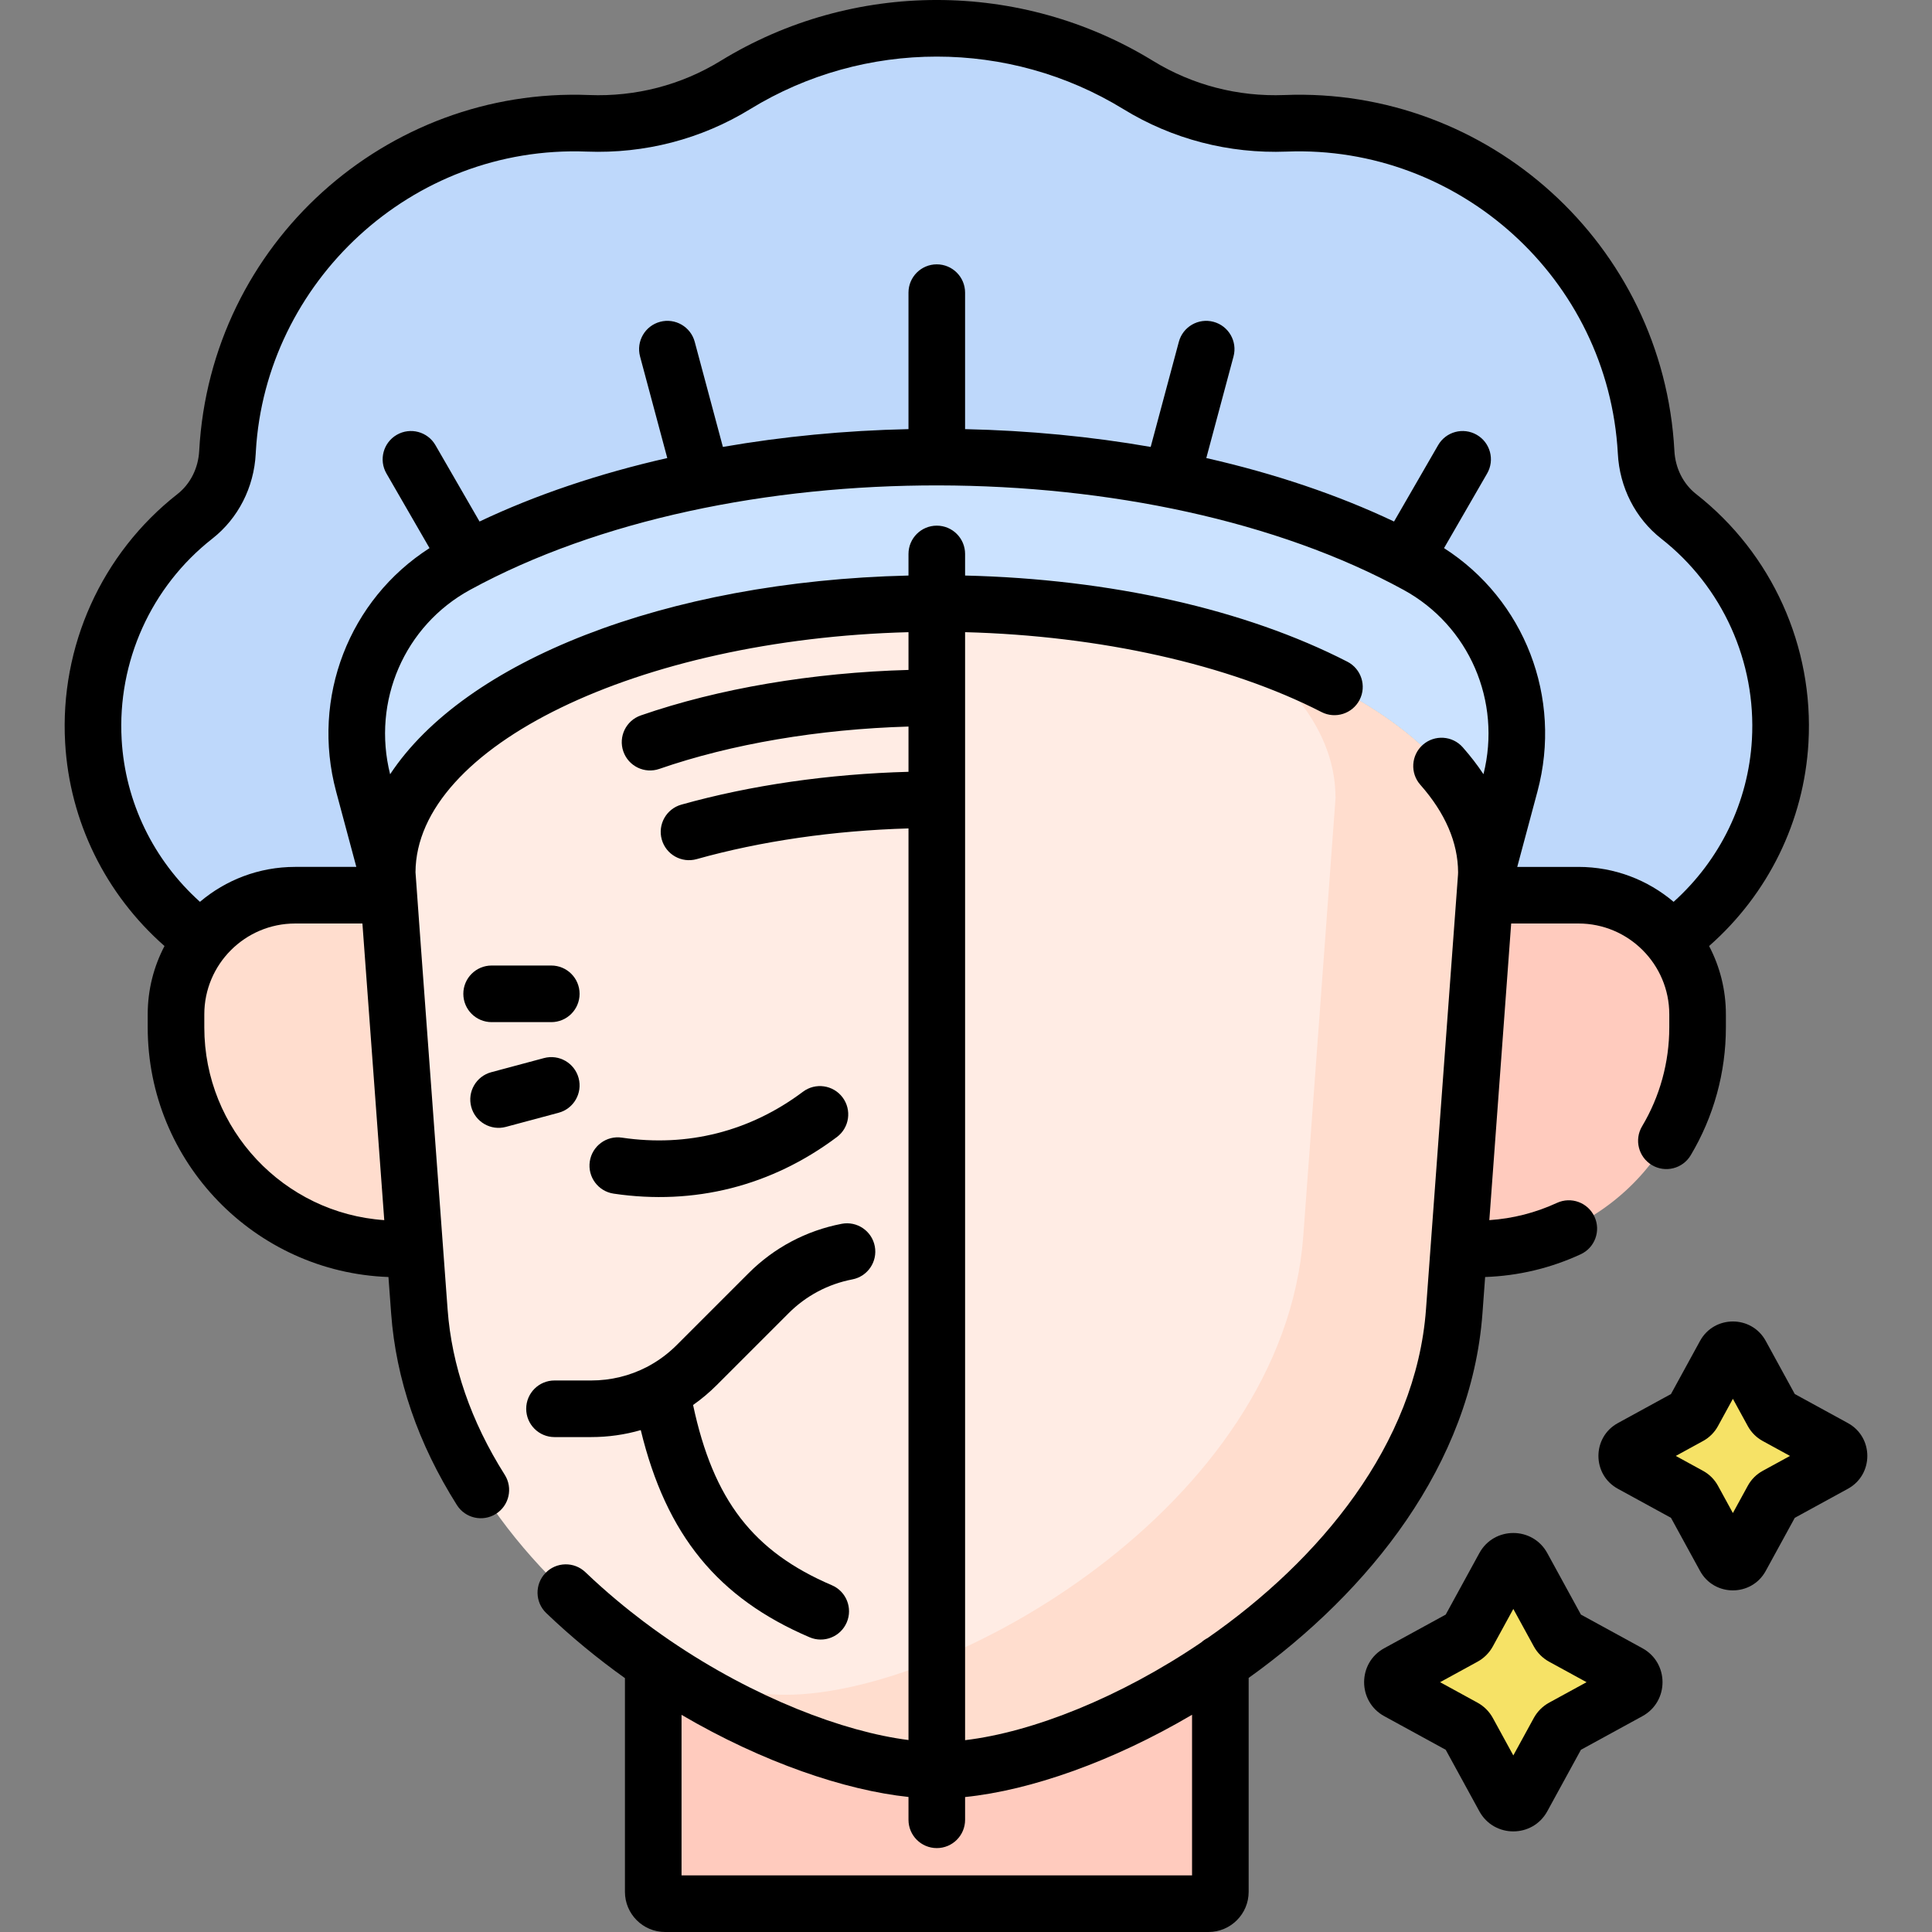
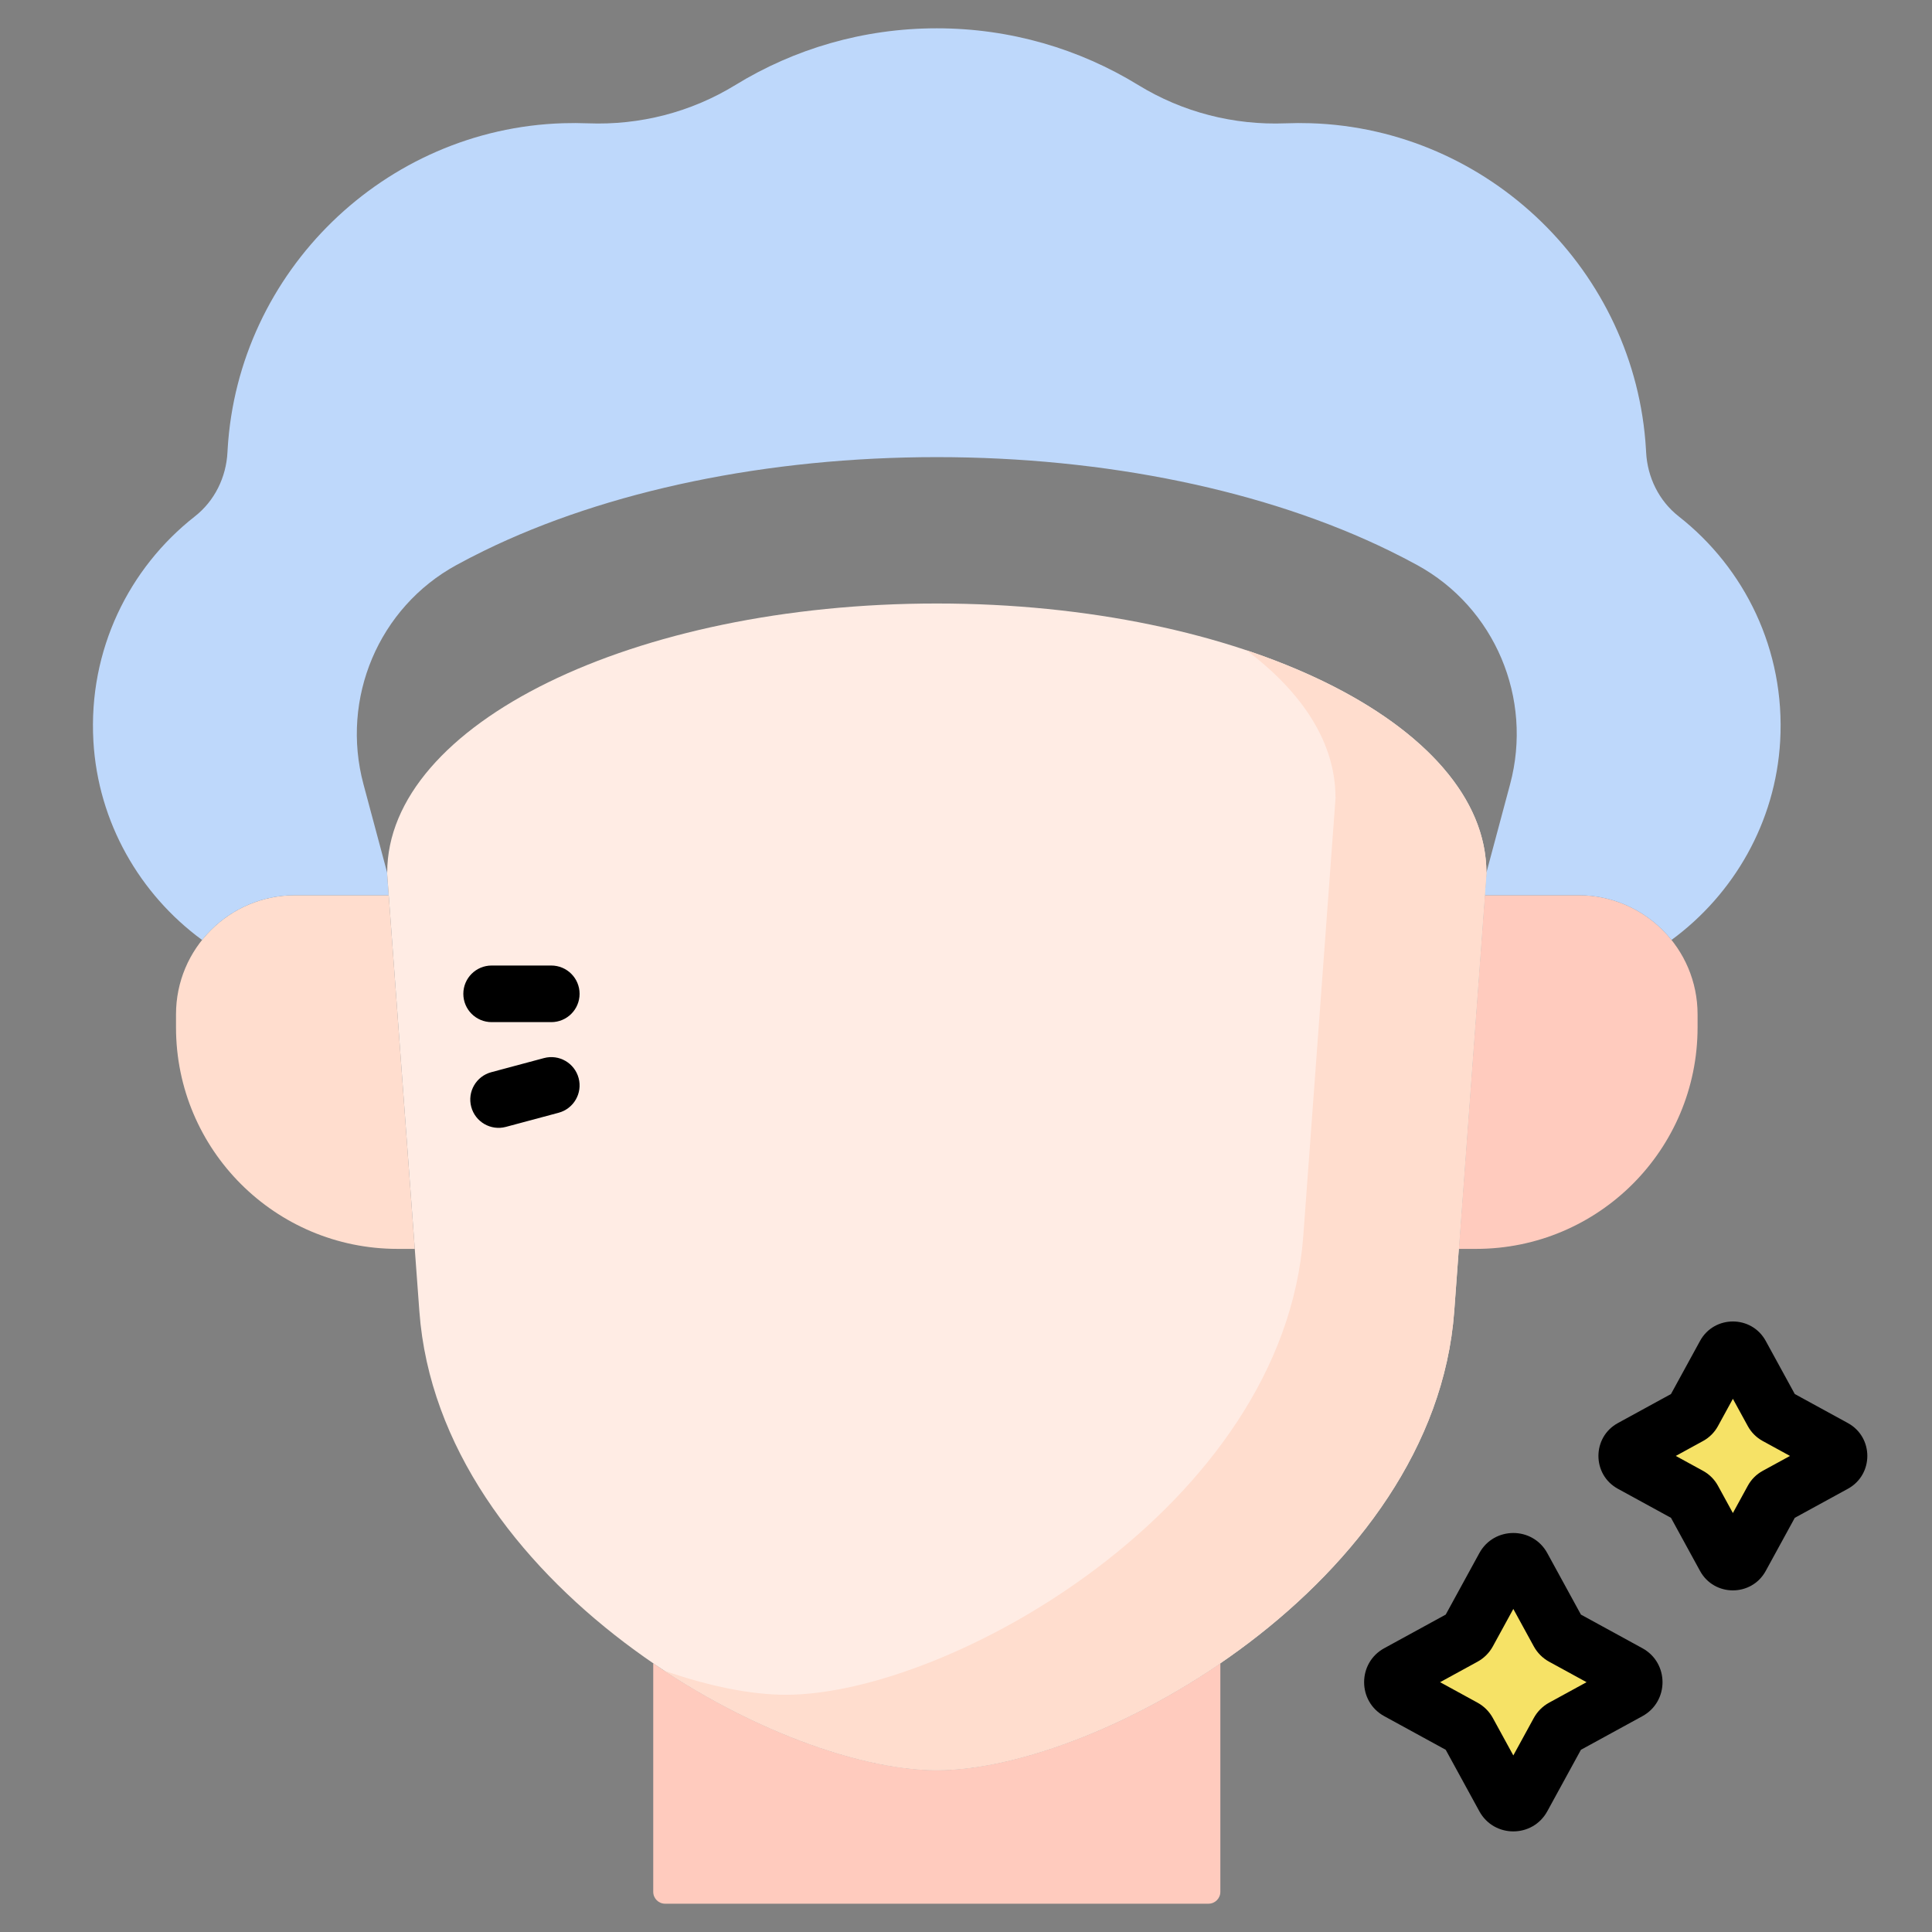
<svg xmlns="http://www.w3.org/2000/svg" id="Capa_1" enable-background="new 0 0 512.001 512.001" height="512" viewBox="0 0 512.001 512.001" width="512">
  <rect x="0" y="0" width="512.001" height="512.001" fill="#808080" stroke="none" />
  <g>
    <path d="m391.173 330.968h-4.568l6.903-93.729h24.797c17.437 0 31.572 14.135 31.572 31.572v3.453c0 32.422-26.283 58.704-58.704 58.704z" fill="#ffcbbe" />
    <path d="m105.349 330.968h4.568l-6.903-93.729h-24.798c-17.437 0-31.572 14.135-31.572 31.572v3.453c.001 32.422 26.283 58.704 58.705 58.704z" fill="#ffddce" />
-     <path d="m96.321 207.814c-6.09-22.727 4.008-46.805 24.658-58.081 2.316-1.265 4.723-2.511 7.225-3.737 32.717-16.026 75.354-24.853 120.056-24.853s87.34 8.827 120.056 24.853c2.502 1.226 4.91 2.472 7.225 3.737 20.651 11.277 30.748 35.354 24.658 58.081l-6.289 23.47c0-39.405-65.21-71.35-145.651-71.35s-145.651 31.944-145.651 71.35z" fill="#cbe2ff" />
    <path d="m444.88 136.849c-5.248-4.113-8.303-10.369-8.642-17.028-.012-.241-.025-.482-.04-.723-2.761-47.189-41.633-84.962-88.88-86.442-2.221-.07-4.426-.06-6.61.025-13.777.538-27.324-2.944-39.076-10.154-15.535-9.531-33.812-15.026-53.372-15.026s-37.838 5.495-53.372 15.026c-11.752 7.21-25.299 10.692-39.076 10.154-2.185-.085-4.389-.095-6.61-.025-47.247 1.48-86.119 39.253-88.88 86.442-.014.241-.027.482-.04.723-.339 6.659-3.394 12.915-8.642 17.028-17.438 13.667-28.265 35.382-26.891 59.554 1.225 21.547 12.323 40.611 28.801 52.698 5.786-7.231 14.684-11.862 24.665-11.862h24.797l-.452-6.133.022.082-6.263-23.374c-6.09-22.728 4.008-46.805 24.658-58.082 2.316-1.264 4.723-2.511 7.225-3.737 32.717-16.026 75.354-24.853 120.056-24.853s87.34 8.827 120.056 24.853c2.502 1.226 4.91 2.472 7.225 3.737 20.651 11.277 30.748 35.354 24.658 58.082l-6.263 23.374.022-.082-.452 6.133h24.797c9.981 0 18.879 4.631 24.665 11.862 16.478-12.087 27.576-31.152 28.801-52.698 1.378-24.172-9.45-45.887-26.887-59.554z" fill="#bed8fb" />
    <path d="m323.406 501.361v-60.567c-26.344 18.02-55.435 28.339-75.145 28.339s-48.801-10.319-75.145-28.339v60.568c0 1.734 1.406 3.14 3.14 3.14h144.011c1.733-.001 3.139-1.407 3.139-3.141z" fill="#ffcbbe" />
    <path d="m248.261 469.133c43.288 0 131.834-49.774 137.124-121.598l8.575-116.428-.048.177c0-39.406-65.21-71.35-145.651-71.35s-145.651 31.944-145.651 71.35l-.048-.177 8.575 116.428c5.289 71.824 93.836 121.598 137.124 121.598z" fill="#ffece4" />
    <path d="m393.911 231.284c0-24.502-25.211-46.119-63.619-58.966 14.936 11.202 23.619 24.587 23.619 38.966l.048-.177-8.574 116.428c-5.29 71.824-93.836 121.598-137.124 121.598-9.132 0-20.279-2.215-32.233-6.385 25.555 16.811 53.247 26.385 72.233 26.385 43.288 0 131.834-49.774 137.124-121.598l8.574-116.428z" fill="#ffddce" />
    <path d="m413.048 432.701-9.578-17.512c-1.047-1.915-3.798-1.915-4.846 0l-9.578 17.512c-.253.463-.634.844-1.098 1.098l-17.512 9.578c-1.915 1.047-1.915 3.798 0 4.846l17.512 9.578c.463.253.844.634 1.098 1.098l9.578 17.512c1.047 1.915 3.798 1.915 4.846 0l9.578-17.512c.253-.463.634-.844 1.098-1.098l17.512-9.578c1.915-1.047 1.915-3.798 0-4.846l-17.512-9.578c-.464-.253-.845-.634-1.098-1.098z" fill="#f6e266" />
    <path d="m469.77 374.335-8.41-15.377c-.92-1.682-3.335-1.682-4.255 0l-8.41 15.377c-.223.407-.557.741-.964.964l-15.377 8.41c-1.682.92-1.682 3.335 0 4.255l15.377 8.41c.407.223.741.557.964.964l8.41 15.377c.92 1.682 3.335 1.682 4.255 0l8.41-15.377c.223-.407.557-.741.964-.964l15.377-8.41c1.682-.92 1.682-3.335 0-4.255l-15.377-8.41c-.407-.223-.742-.557-.964-.964z" fill="#f6e266" />
-     <path d="m103.658 348.086c1.281 17.415 7.145 34.496 17.426 50.769 2.214 3.503 6.845 4.547 10.347 2.335 3.502-2.213 4.547-6.845 2.335-10.347-8.952-14.169-14.049-28.925-15.148-43.858-7.492-101.734-8.494-115.162-8.506-115.824.146-33.395 59.177-61.759 130.65-63.627v10.006c-25.409.698-50.348 4.916-70.944 12.055-3.914 1.356-5.987 5.629-4.63 9.542 1.357 3.916 5.633 5.988 9.542 4.63 19.077-6.612 42.276-10.536 66.032-11.222v11.993c-21.154.571-41.82 3.548-60.188 8.697-3.988 1.118-6.315 5.258-5.197 9.246 1.118 3.987 5.254 6.315 9.246 5.197 17.082-4.789 36.35-7.573 56.139-8.135v241.585c-17.12-2.154-40.862-11.156-63.141-26.331-.601-.453-11.238-7.38-22.481-18.145-2.991-2.865-7.739-2.764-10.604.23-2.865 2.991-2.762 7.739.23 10.604 6.628 6.346 13.65 12.096 20.851 17.241v56.635c0 5.867 4.772 10.64 10.64 10.64h144.011c5.867 0 10.64-4.772 10.64-10.64v-56.692c31.899-22.841 59.01-56.548 61.958-96.584l.711-9.66c8.817-.311 17.323-2.334 25.318-6.026 3.761-1.736 5.401-6.192 3.664-9.953-1.735-3.76-6.189-5.404-9.953-3.664-5.674 2.62-11.687 4.151-17.918 4.569l5.79-78.613h17.829c13.273 0 24.072 10.799 24.072 24.072v3.453c0 9.252-2.492 18.315-7.206 26.211-2.123 3.556-.962 8.16 2.595 10.284 3.555 2.125 8.162.96 10.284-2.595 6.102-10.219 9.327-21.941 9.327-33.9v-3.453c0-6.527-1.609-12.686-4.451-18.1 15.65-13.768 25.148-33.048 26.334-53.882 1.45-25.515-9.673-50.144-29.754-65.884-3.437-2.693-5.542-6.887-5.776-11.488-2.954-54.852-49.546-96.398-103.313-94.271-12.36.485-24.421-2.647-34.86-9.053-35.046-21.501-79.51-21.522-114.589 0-10.44 6.405-22.48 9.542-34.862 9.053-53.685-2.126-100.29 39.264-103.316 94.255-.234 4.617-2.34 8.811-5.778 11.505-20.08 15.739-31.202 40.368-29.752 65.883 1.185 20.835 10.683 40.115 26.334 53.883-2.842 5.414-4.451 11.572-4.451 18.099v3.453c0 35.701 28.405 64.892 63.801 66.161zm212.248 148.915h-135.29v-42.55c21.571 12.646 43.424 19.997 60.145 21.763v6.051c0 4.143 3.357 7.5 7.5 7.5s7.5-3.357 7.5-7.5v-6.032c17.434-1.781 39.157-9.441 60.146-21.804v42.572zm4.126-62.907c-.607.306-1.167.692-1.666 1.145-21.42 14.551-44.679 23.802-62.606 25.925v-293.631c35.758.937 69.838 8.534 94.456 21.171 3.685 1.889 8.205.438 10.098-3.248 1.891-3.685.438-8.206-3.248-10.098-27.053-13.885-62.787-21.911-101.306-22.834v-5.722c0-4.143-3.357-7.5-7.5-7.5s-7.5 3.357-7.5 7.5v5.721c-64.656 1.532-117.649 22.793-137.373 52.664-4.861-19.352 3.78-39.367 21.186-48.871 68.163-37.212 180.423-36.598 247.374 0 17.4 9.501 26.043 29.508 21.19 48.854-1.6-2.415-3.43-4.791-5.489-7.125-2.739-3.106-7.479-3.401-10.586-.662-3.106 2.74-3.402 7.48-.662 10.586 6.608 7.489 9.975 15.291 10.011 23.189-.009.589.074-.673-.379 5.478-.071.907.13-1.762-8.127 110.349-2.644 35.891-28.31 66.551-57.873 87.109zm-287.793-238.117c-1.172-20.616 7.811-40.514 24.028-53.226 6.857-5.373 11.052-13.593 11.505-22.536l.038-.68c2.605-44.534 41.03-81.168 87.71-79.361 15.336.588 30.31-3.293 43.29-11.256 30.238-18.551 68.638-18.566 98.901 0 12.978 7.963 27.954 11.853 43.288 11.256 45.64-1.766 85.219 33.703 87.748 80.027.456 8.957 4.649 17.176 11.505 22.549 16.219 12.713 25.202 32.611 24.03 53.227-.942 16.565-8.418 31.924-20.755 43.017-6.811-5.771-15.618-9.255-25.224-9.255h-16.213l5.354-19.983c6.679-24.923-3.457-50.852-24.755-64.499l11.42-19.78c2.071-3.587.842-8.174-2.745-10.245-3.589-2.07-8.175-.843-10.245 2.745l-11.682 20.234c-14.917-7.077-31.725-12.73-49.752-16.822l7.213-26.918c1.072-4.001-1.302-8.113-5.303-9.186-4.001-1.074-8.114 1.303-9.186 5.303l-7.463 27.852c-15.786-2.748-32.317-4.348-49.185-4.715v-36.173c0-4.143-3.357-7.5-7.5-7.5s-7.5 3.357-7.5 7.5v36.172c-16.867.366-33.398 1.967-49.184 4.715l-7.463-27.852c-1.071-4-5.184-6.377-9.186-5.303-4.001 1.072-6.375 5.185-5.303 9.186l7.213 26.918c-18.027 4.091-34.835 9.745-49.753 16.821l-11.682-20.234c-2.07-3.588-6.66-4.814-10.245-2.745-3.587 2.071-4.816 6.658-2.745 10.245l11.419 19.779c-21.299 13.648-31.433 39.578-24.755 64.5l5.355 19.983h-16.216c-9.605 0-18.412 3.484-25.223 9.255-12.337-11.09-19.813-26.45-20.754-43.015zm21.906 76.287v-3.453c0-13.273 10.798-24.072 24.071-24.072h17.83l5.79 78.61c-26.602-1.811-47.691-24.031-47.691-51.085z" />
    <path d="m146.096 270.876c4.143 0 7.5-3.357 7.5-7.5s-3.357-7.5-7.5-7.5h-15.809c-4.143 0-7.5 3.357-7.5 7.5s3.357 7.5 7.5 7.5z" />
    <path d="m134.071 298.636 13.967-3.743c4.001-1.072 6.375-5.185 5.303-9.186s-5.182-6.376-9.186-5.303l-13.967 3.743c-4.001 1.072-6.375 5.185-5.303 9.186 1.074 4.011 5.197 6.375 9.186 5.303z" />
-     <path d="m162.622 316.327c21.338 3.162 41.814-1.979 59.171-15.003 3.313-2.486 3.984-7.188 1.498-10.5-2.486-3.313-7.189-3.984-10.5-1.498-14.031 10.528-30.62 14.731-47.972 12.163-4.089-.617-7.911 2.222-8.518 6.32-.606 4.097 2.224 7.911 6.321 8.518z" />
-     <path d="m146.949 380.841h9.725c4.509 0 8.922-.63 13.137-1.849 6.754 27.86 20.479 44.532 44.743 54.904 3.792 1.621 8.208-.123 9.845-3.948 1.628-3.809-.14-8.216-3.948-9.845-20.795-8.89-31.393-22.491-36.778-47.765 2.217-1.56 4.316-3.322 6.272-5.278l19.054-19.054c4.623-4.624 10.46-7.72 16.879-8.953 4.068-.781 6.731-4.713 5.95-8.78s-4.713-6.737-8.78-5.95c-9.377 1.802-17.902 6.323-24.656 13.076l-19.054 19.054c-2.155 2.156-4.564 3.966-7.159 5.404-.276.127-.542.27-.797.427-4.491 2.325-9.505 3.556-14.708 3.556h-9.725c-4.143 0-7.5 3.357-7.5 7.5s3.357 7.501 7.5 7.501z" />
    <path d="m410.049 411.59c-3.887-7.106-14.115-7.107-18.005.001l-8.912 16.294-16.295 8.913c-7.106 3.887-7.107 14.115.001 18.005l16.294 8.912 8.913 16.295c3.887 7.106 14.115 7.107 18.005-.001l8.912-16.294 16.295-8.913c7.106-3.887 7.107-14.115-.001-18.005l-16.294-8.912zm.506 39.625c-1.732.945-3.146 2.359-4.087 4.084l-5.421 9.911-5.416-9.903c-.945-1.732-2.359-3.146-4.084-4.087l-9.911-5.421 9.903-5.416c1.732-.945 3.146-2.359 4.087-4.084l5.421-9.911 5.421 9.911c.944 1.729 2.357 3.141 4.079 4.079l9.911 5.421z" />
    <path d="m489.709 377.129-14.072-7.697-7.696-14.069c-3.758-6.876-13.654-6.876-17.415-.002l-7.697 14.071-14.072 7.697c-6.87 3.758-6.875 13.656.001 17.414l14.071 7.697 7.697 14.073c3.765 6.879 13.661 6.867 17.414-.001l7.697-14.072 14.07-7.696c6.874-3.757 6.878-13.655.002-17.415zm-22.573 12.663c-1.67.913-3.034 2.277-3.946 3.946l-3.957 7.234-3.956-7.233c-.913-1.67-2.277-3.034-3.946-3.946l-7.234-3.957 7.233-3.956c1.67-.913 3.034-2.277 3.946-3.946l3.957-7.234 3.957 7.234c.913 1.669 2.277 3.033 3.945 3.945l7.234 3.957z" />
  </g>
</svg>